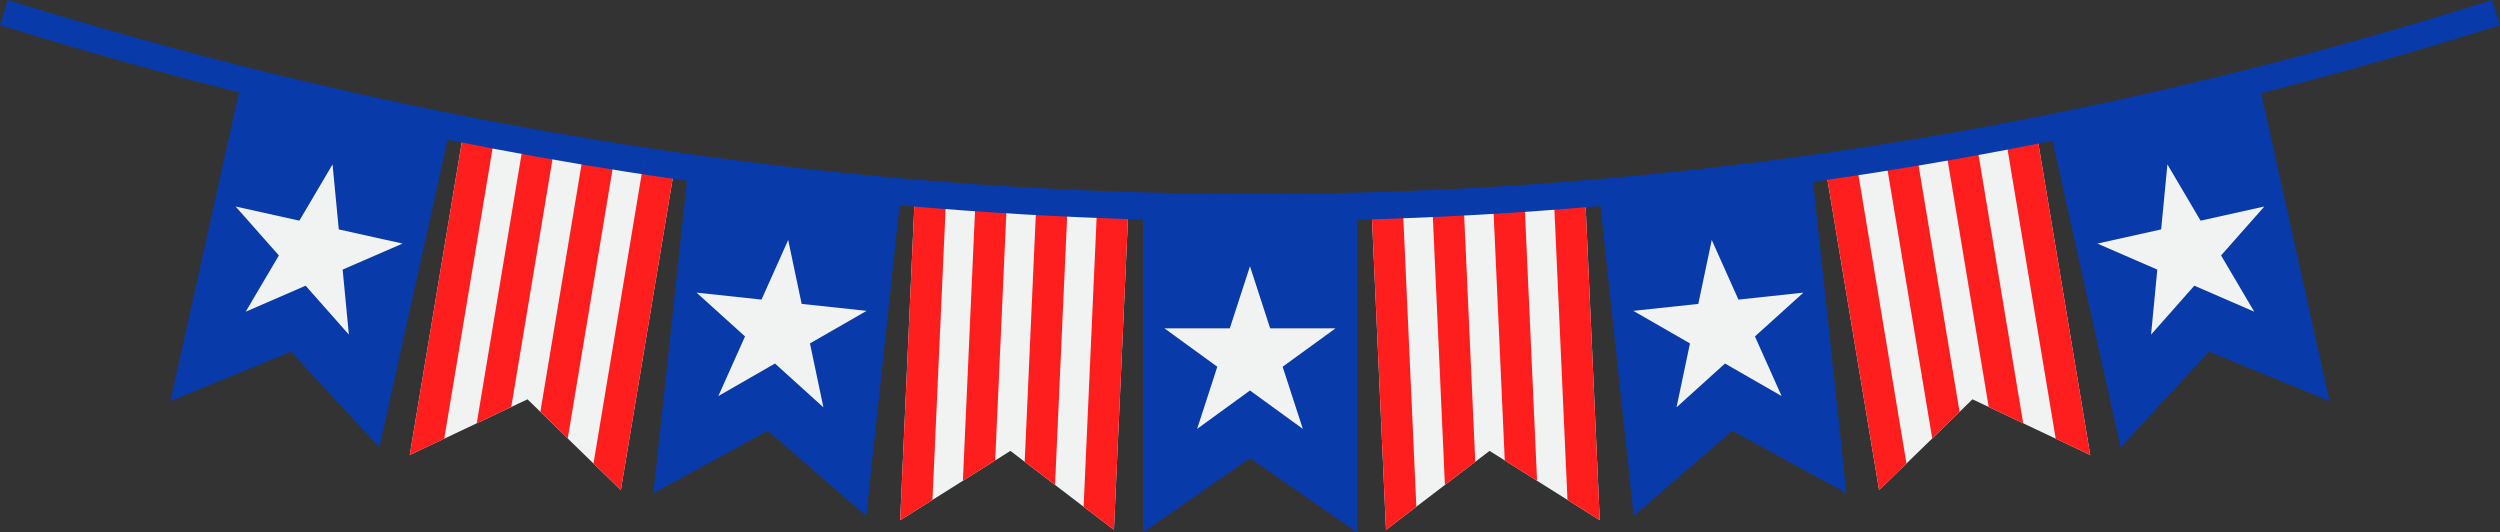
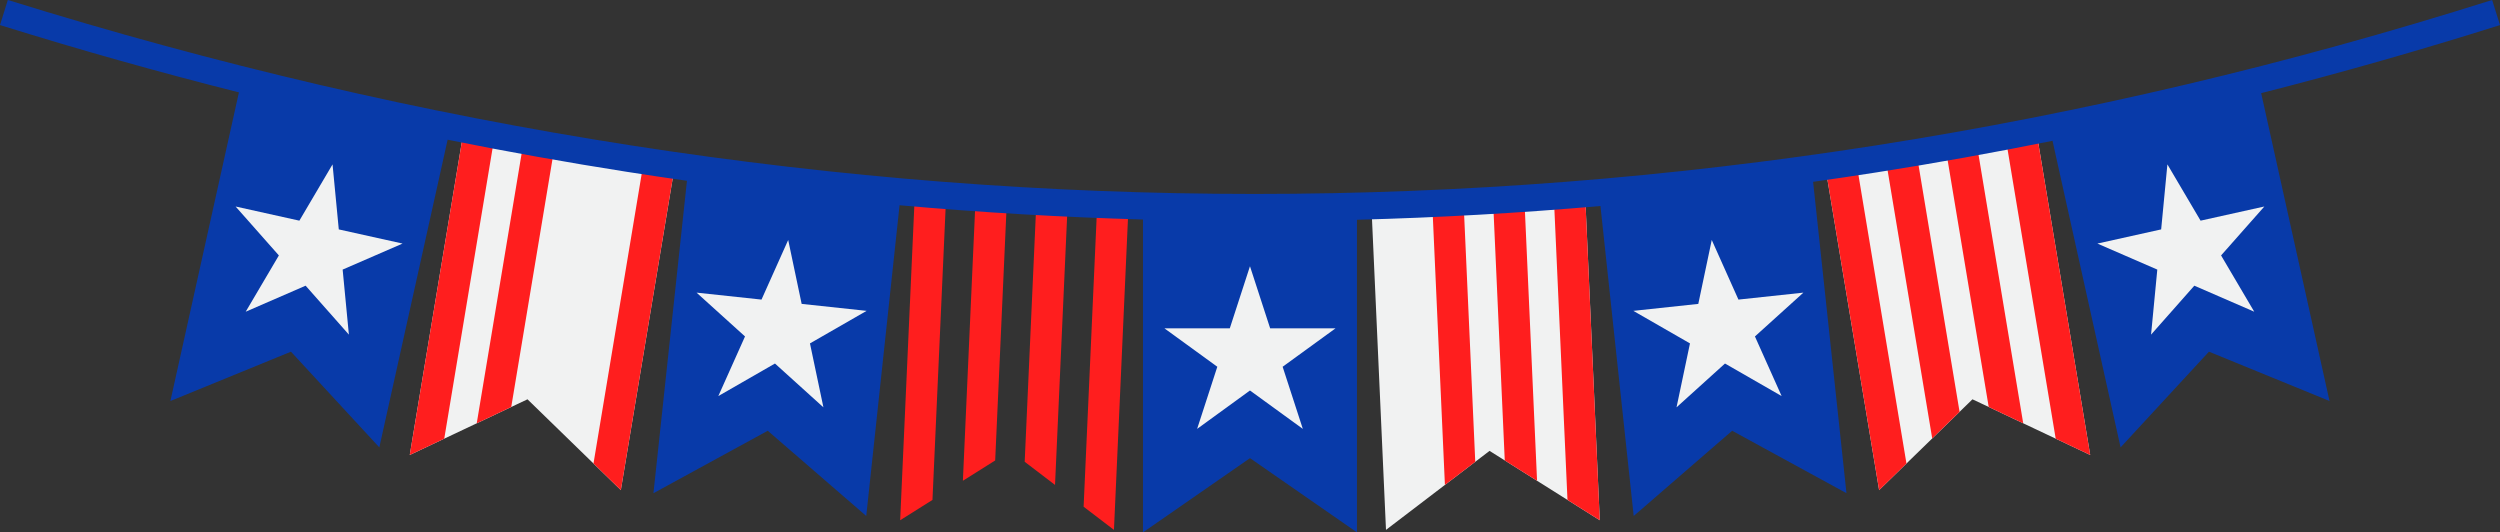
<svg xmlns="http://www.w3.org/2000/svg" data-name="Layer 1" height="607.3" preserveAspectRatio="xMidYMid meet" version="1.0" viewBox="74.1 1196.4 2851.8 607.3" width="2851.8" zoomAndPan="magnify">
  <rect x="74.1" y="1196.4" width="2851.8" height="607.3" fill="#333333" stroke="none" />
  <g id="change1_1">
    <path d="M1899.01 1789.86L1773.26 1710.72 1655.13 1800.84 1638.79 1438.08 1882.67 1427.09 1899.01 1789.86z" fill="#f1f2f2" />
  </g>
  <g id="change2_1">
    <path d="M1827.46 1744.83L1813.29 1430.22 1777.55 1431.83 1790.61 1721.64 1827.46 1744.83z" fill="#ff1e1e" />
  </g>
  <g id="change2_2">
    <path d="M1756.96 1723.16L1743.9 1433.34 1708.17 1434.95 1722.34 1749.57 1756.96 1723.16z" fill="#ff1e1e" />
  </g>
  <g id="change2_3">
    <path d="M1846.93 1428.7L1862.16 1766.67 1899.01 1789.86 1882.67 1427.09 1846.93 1428.7z" fill="#ff1e1e" />
  </g>
  <g id="change2_4">
-     <path d="M1674.52 1436.47L1638.79 1438.08 1655.13 1800.84 1689.75 1774.43 1674.52 1436.47z" fill="#ff1e1e" />
+     <path d="M1674.52 1436.47z" fill="#ff1e1e" />
  </g>
  <g id="change1_2">
    <path d="M2458.44 1715.41L2324.13 1651.89 2217.63 1755.49 2158.01 1397.29 2398.83 1357.21 2458.44 1715.41z" fill="#f1f2f2" />
  </g>
  <g id="change2_5">
    <path d="M2382.02 1679.27L2330.32 1368.61 2295.03 1374.48 2342.66 1660.65 2382.02 1679.27z" fill="#ff1e1e" />
  </g>
  <g id="change2_6">
    <path d="M2309.43 1666.18L2261.81 1380.01 2226.52 1385.88 2278.22 1696.55 2309.43 1666.18z" fill="#ff1e1e" />
  </g>
  <g id="change2_7">
    <path d="M2363.54 1363.08L2419.08 1696.8 2458.44 1715.41 2398.83 1357.21 2363.54 1363.08z" fill="#ff1e1e" />
  </g>
  <g id="change2_8">
    <path d="M2193.3 1391.41L2158.01 1397.29 2217.63 1755.49 2248.84 1725.13 2193.3 1391.41z" fill="#ff1e1e" />
  </g>
  <g id="change1_3">
-     <path d="M1100.92 1789.86L1226.68 1710.72 1344.81 1800.84 1361.15 1438.08 1117.27 1427.09 1100.92 1789.86z" fill="#f1f2f2" />
-   </g>
+     </g>
  <g id="change2_9">
    <path d="M1172.48 1744.83L1186.65 1430.22 1222.39 1431.83 1209.33 1721.64 1172.48 1744.83z" fill="#ff1e1e" />
  </g>
  <g id="change2_10">
    <path d="M1242.98 1723.16L1256.03 1433.34 1291.77 1434.95 1277.59 1749.57 1242.98 1723.16z" fill="#ff1e1e" />
  </g>
  <g id="change2_11">
    <path d="M1153.01 1428.7L1137.78 1766.67 1100.93 1789.86 1117.27 1427.09 1153.01 1428.7z" fill="#ff1e1e" />
  </g>
  <g id="change2_12">
    <path d="M1325.42 1436.47L1361.15 1438.08 1344.81 1800.84 1310.19 1774.43 1325.42 1436.47z" fill="#ff1e1e" />
  </g>
  <g id="change1_4">
    <path d="M541.5 1715.41L675.81 1651.89 782.31 1755.49 841.93 1397.29 601.11 1357.21 541.5 1715.41z" fill="#f1f2f2" />
  </g>
  <g id="change2_13">
    <path d="M617.92 1679.27L669.62 1368.61 704.91 1374.48 657.28 1660.65 617.92 1679.27z" fill="#ff1e1e" />
  </g>
  <g id="change2_14">
-     <path d="M690.5 1666.18L738.13 1380.01 773.42 1385.88 721.72 1696.55 690.5 1666.18z" fill="#ff1e1e" />
-   </g>
+     </g>
  <g id="change2_15">
    <path d="M636.4 1363.08L580.86 1696.8 541.5 1715.41 601.11 1357.21 636.4 1363.08z" fill="#ff1e1e" />
  </g>
  <g id="change2_16">
    <path d="M806.64 1391.41L841.93 1397.29 782.31 1755.49 751.1 1725.13 806.64 1391.41z" fill="#ff1e1e" />
  </g>
  <g id="change3_1">
    <path d="M2925.91,1225l-9-28.61c-933.07,295-1886.52,295-2833.86,0L74.09,1225q135.82,42.29,272.55,76.79l-78.16,352.06L406,1597.57l100.8,109.16,77.91-350.94Q687.14,1376.4,789,1392.37q34.32,5.39,68.73,10.25L819.5,1759l130.4-71.23L1062.24,1785l38-354.46q139,12.35,277.68,16.26v356.89L1500,1719,1622,1803.68v-356.6q138.69-3.6,277.78-15.69L1937.7,1785,2050,1687.76l130.4,71.23-38.06-355.18q36.38-5.11,72.64-10.8,100-15.71,200.47-36l77.64,349.72,100.8-109.16,137.52,56.25-77.95-351.17Q2790.17,1267.84,2925.91,1225Z" fill="#083aa9" />
  </g>
  <g id="change1_5">
    <path d="M1499.97 1500.1L1523 1570.97 1597.52 1570.97 1537.23 1614.77 1560.26 1685.65 1499.97 1641.84 1439.68 1685.65 1462.71 1614.77 1402.42 1570.97 1476.94 1570.97 1499.97 1500.1z" fill="#f1f2f2" />
  </g>
  <g id="change1_6">
    <path d="M2026.73 1470.14L2057.17 1538.15 2131.27 1530.21 2075.99 1580.19 2106.44 1648.21 2041.83 1611.08 1986.55 1661.05 2001.89 1588.13 1937.28 1551 2011.38 1543.06 2026.73 1470.14z" fill="#f1f2f2" />
  </g>
  <g id="change1_7">
    <path d="M2546.5 1383.91L2584.34 1448.11 2657.09 1431.96 2607.73 1487.78 2645.57 1551.98 2577.22 1522.29 2527.86 1578.11 2534.98 1503.93 2466.63 1474.24 2539.38 1458.09 2546.5 1383.91z" fill="#f1f2f2" />
  </g>
  <g id="change1_8">
    <path d="M973.21 1470.14L942.76 1538.15 868.67 1530.21 923.95 1580.19 893.5 1648.21 958.11 1611.08 1013.39 1661.05 998.04 1588.13 1062.65 1551 988.56 1543.06 973.21 1470.14z" fill="#f1f2f2" />
  </g>
  <g id="change1_9">
    <path d="M453.44 1383.91L415.6 1448.11 342.85 1431.96 392.21 1487.78 354.37 1551.98 422.72 1522.29 472.08 1578.11 464.96 1503.93 533.31 1474.24 460.56 1458.09 453.44 1383.91z" fill="#f1f2f2" />
  </g>
</svg>